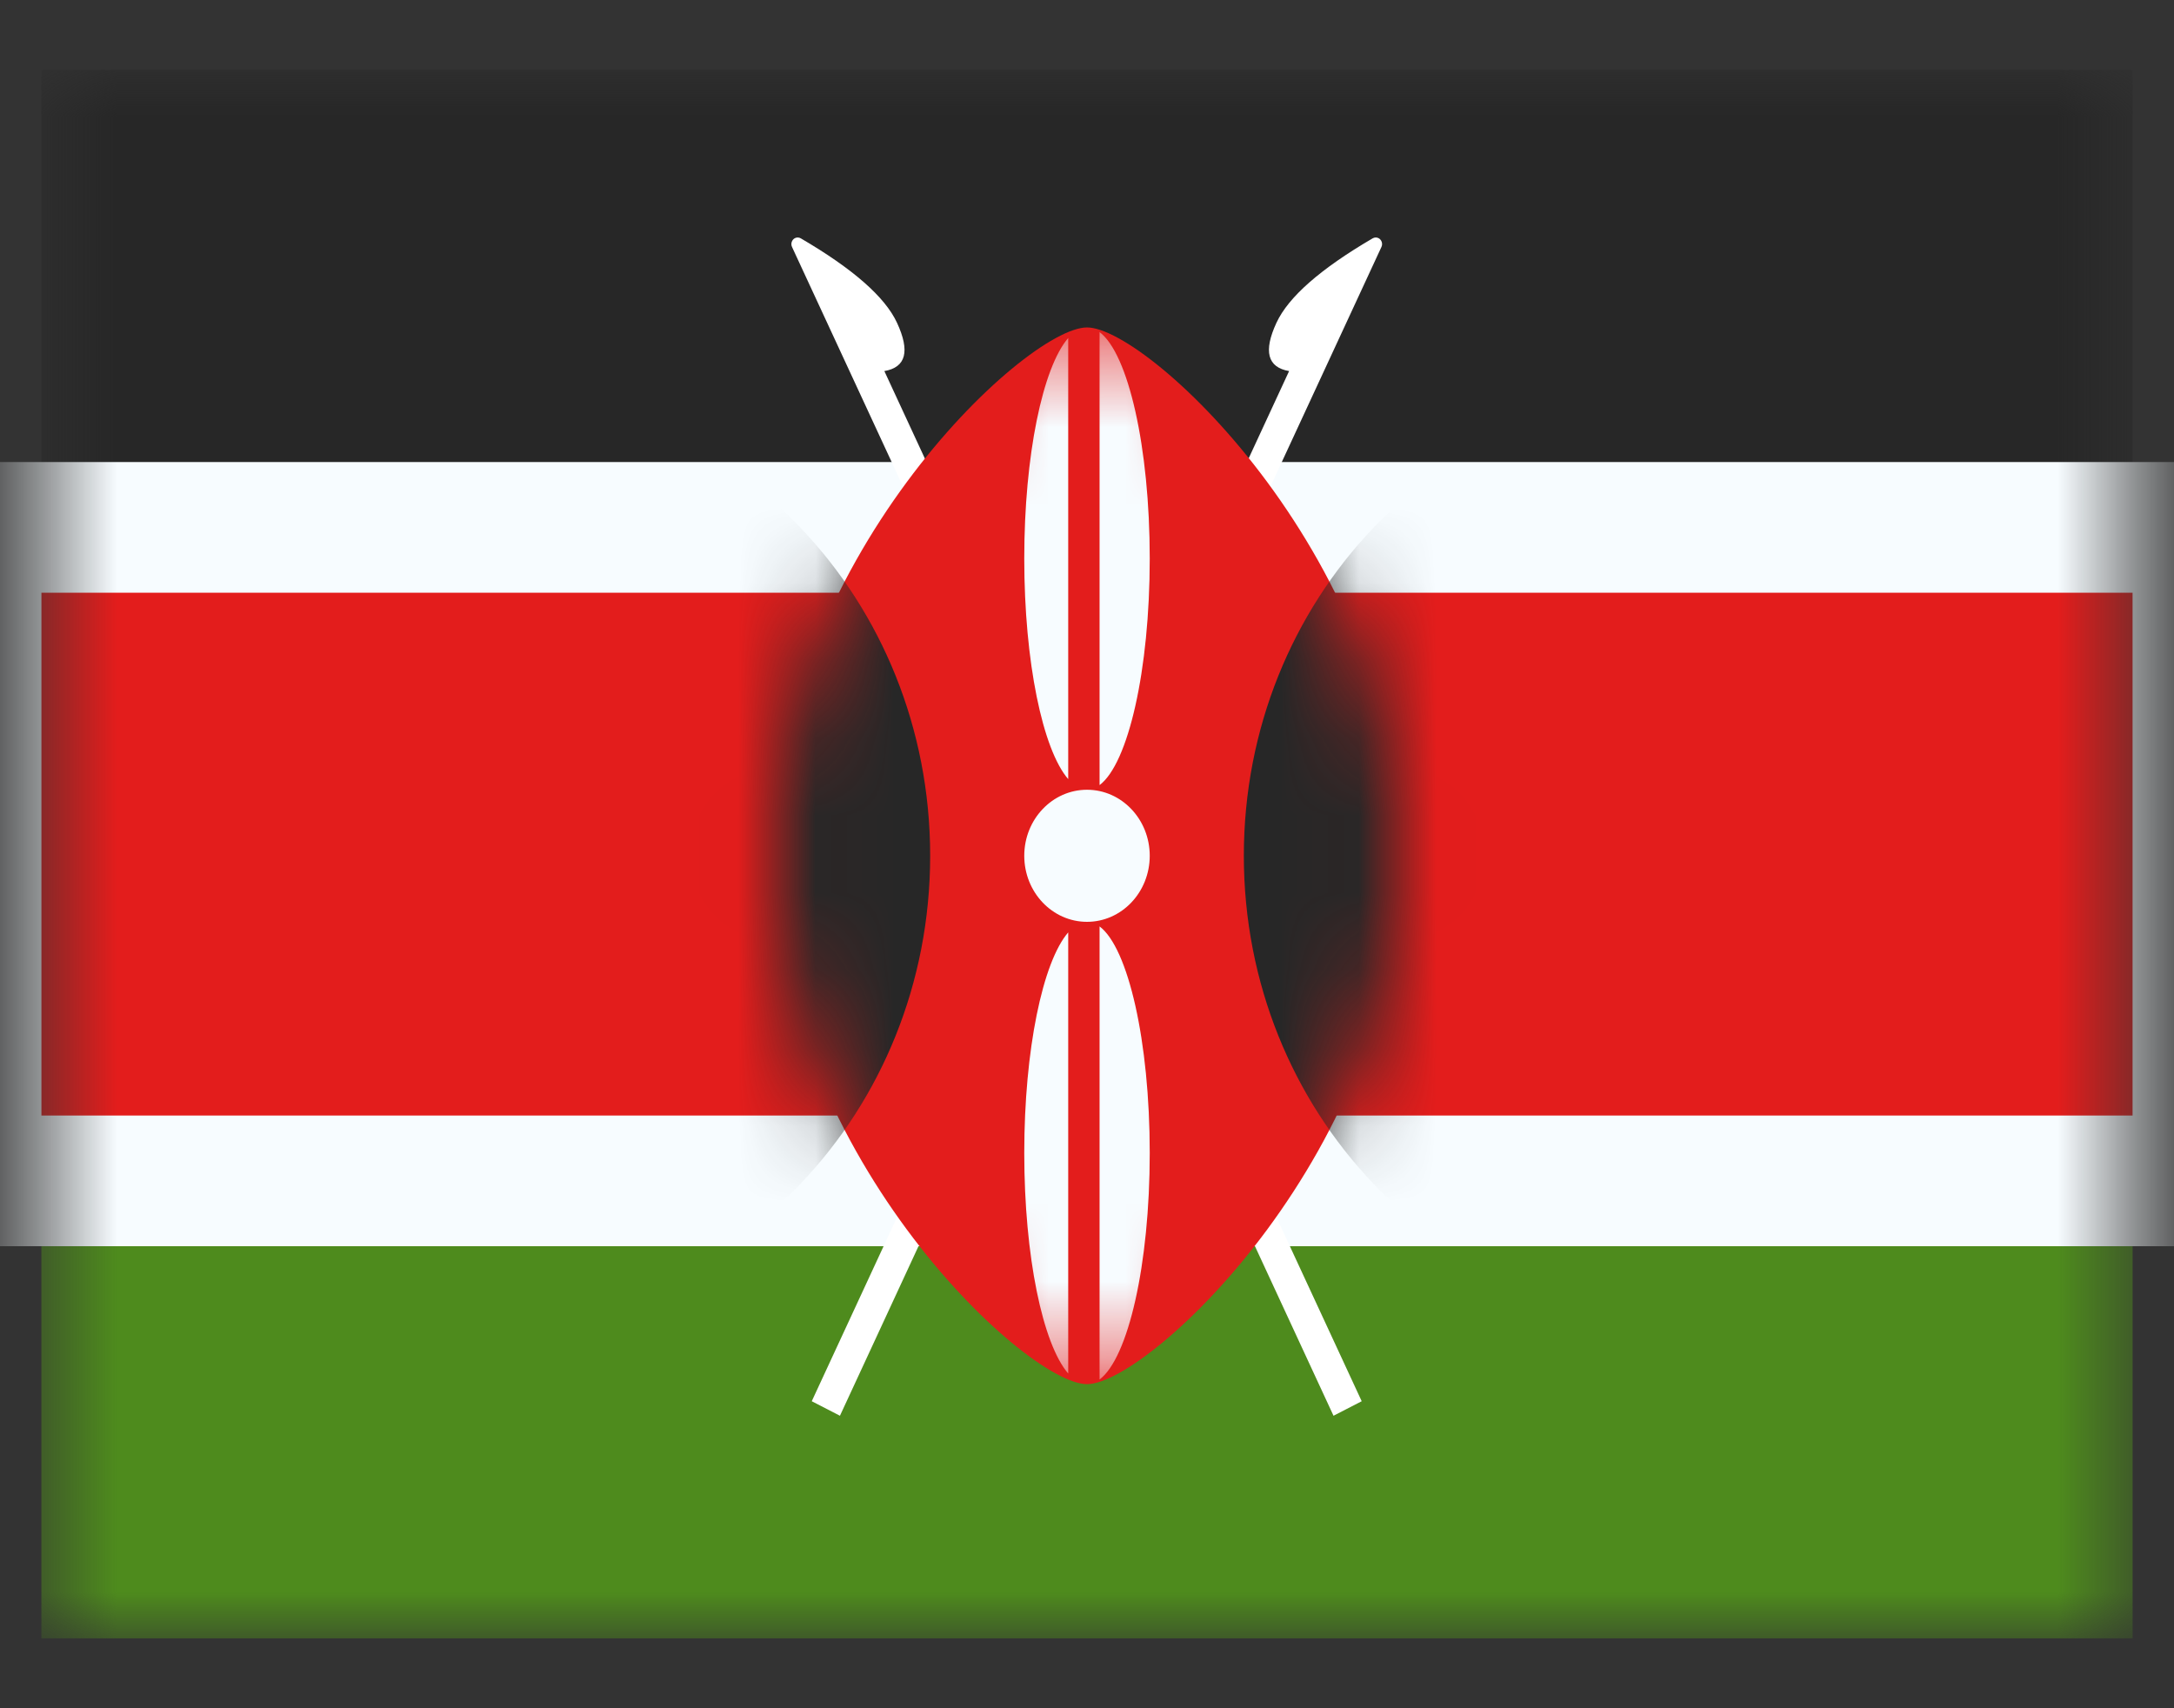
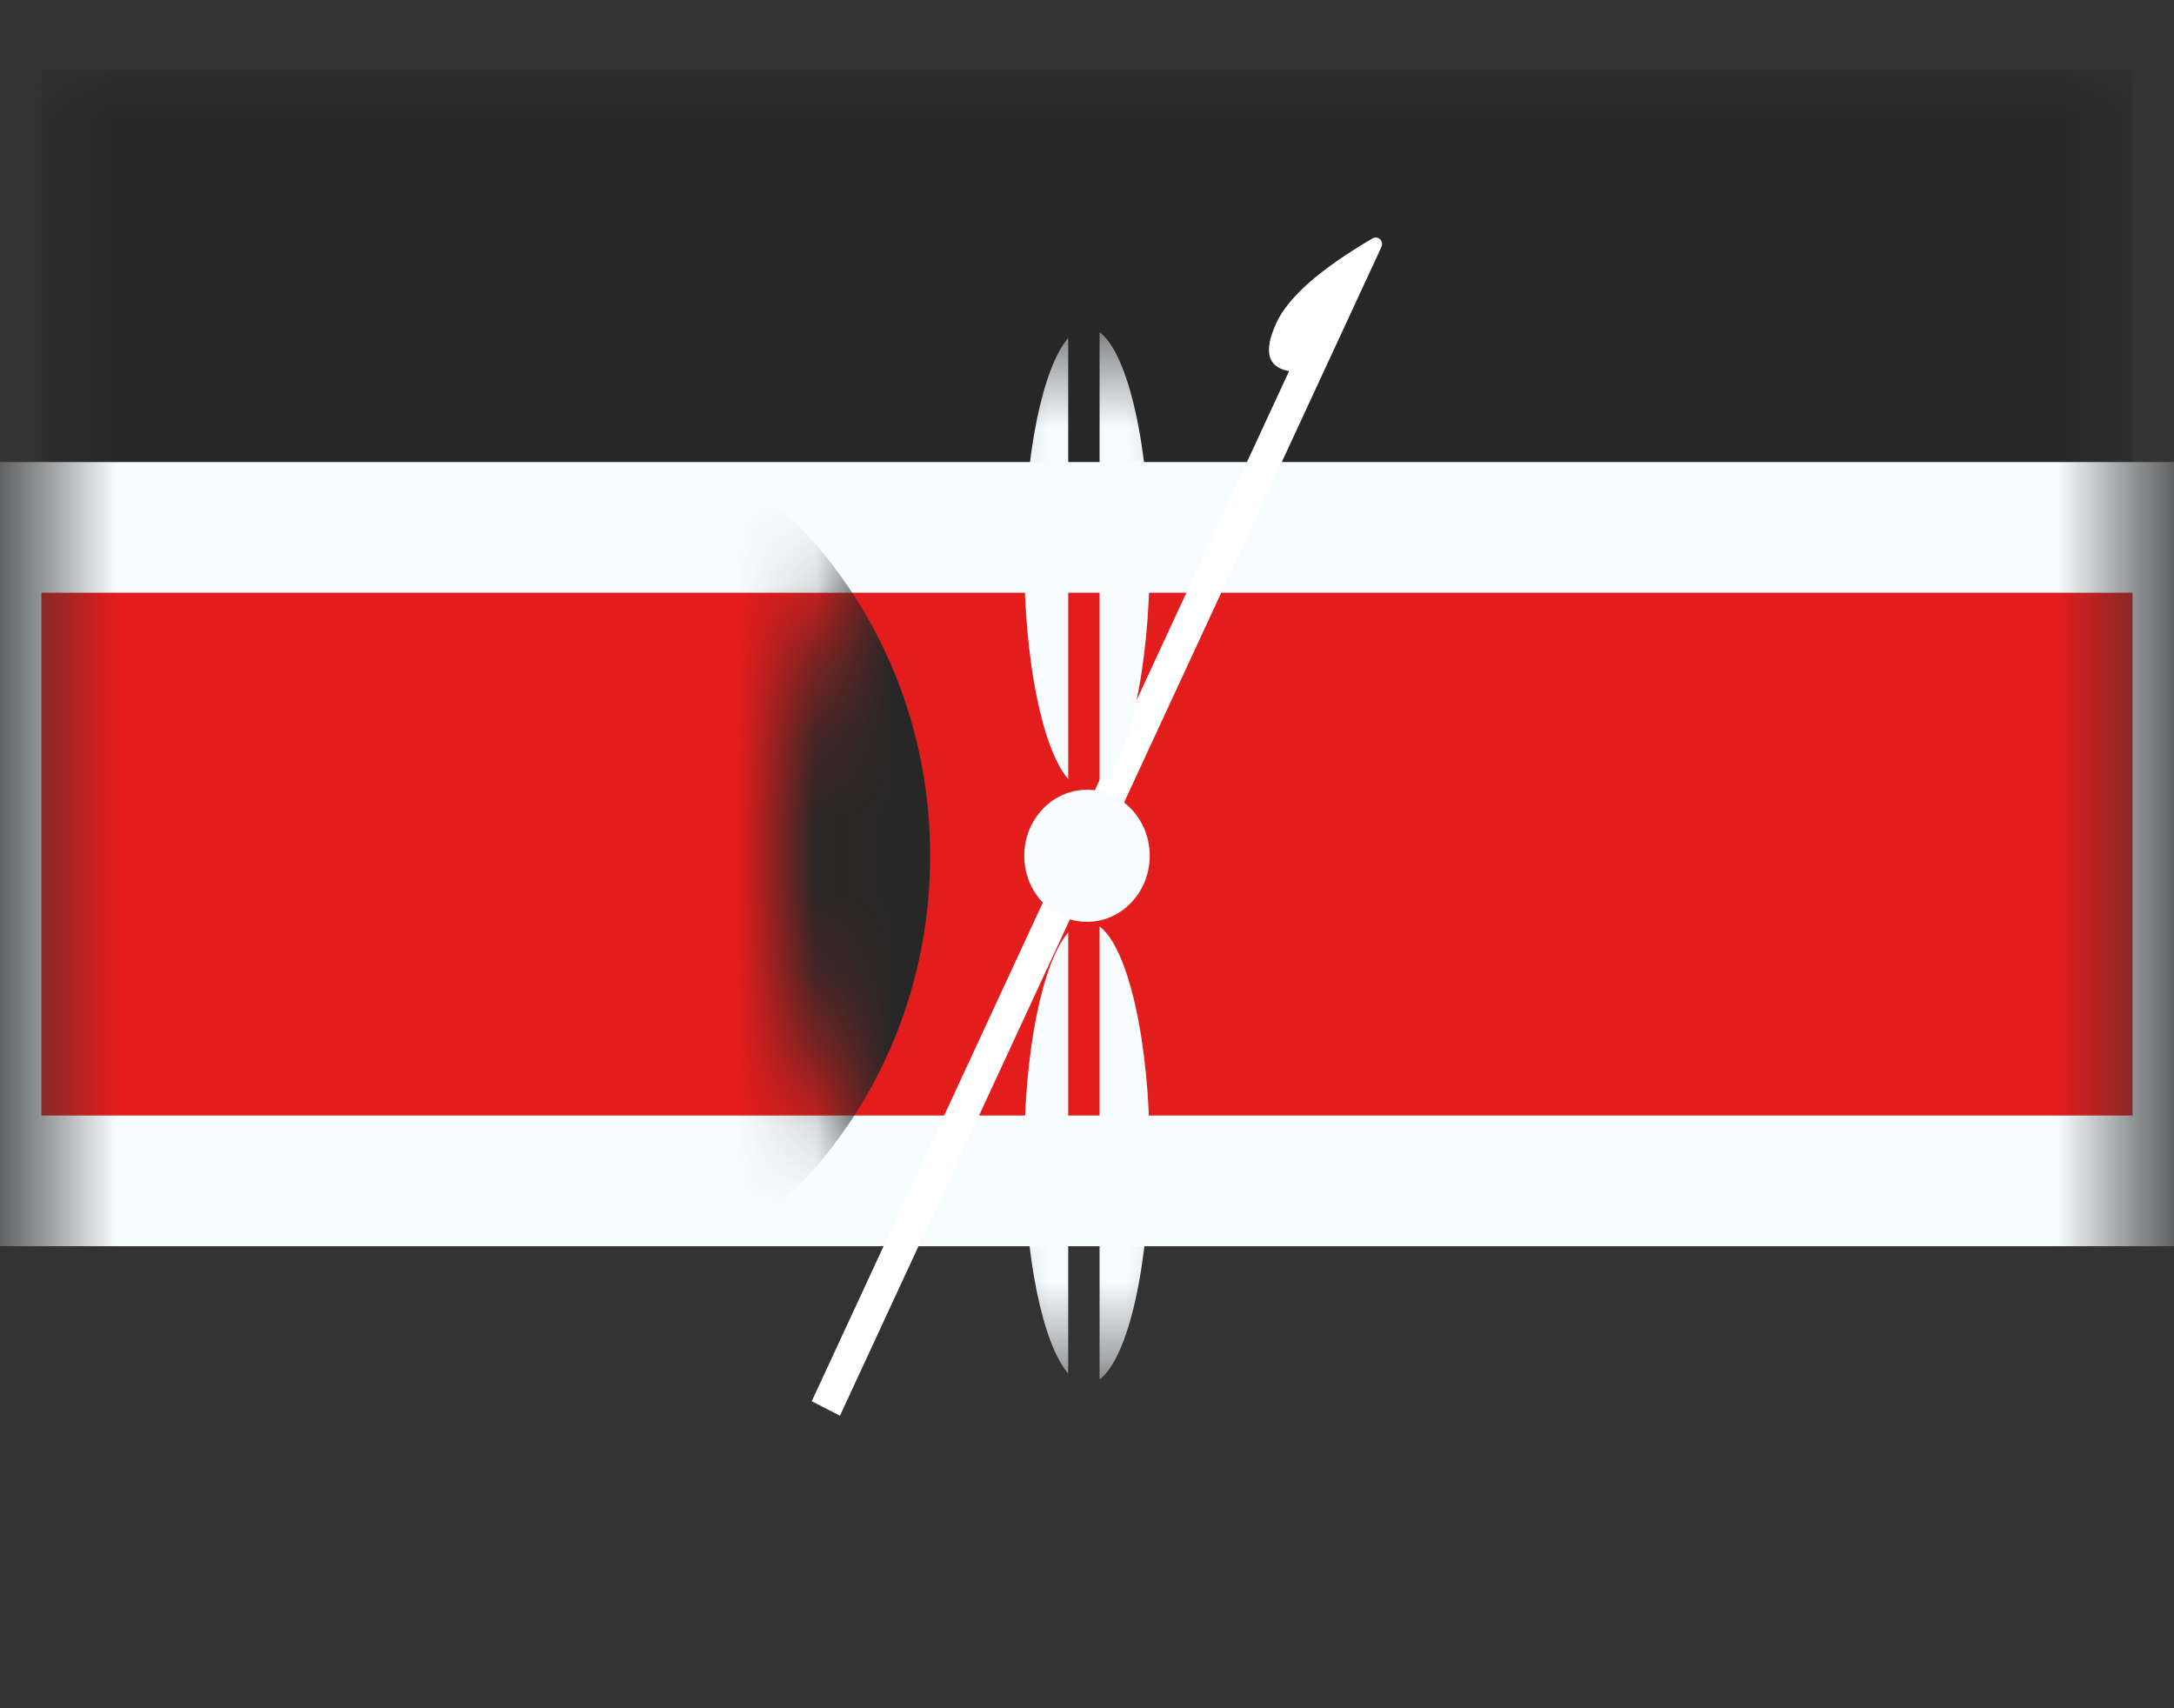
<svg xmlns="http://www.w3.org/2000/svg" width="28" height="22" viewBox="0 0 28 22" fill="none">
  <rect x="0" y="0" width="28" height="22" fill="#333333" stroke="none" />
  <mask id="mask0_7720_1167" style="mask-type:luminance" maskUnits="userSpaceOnUse" x="0" y="0" width="28" height="22">
    <rect x="0.533" y="0.9" width="26.933" height="20.2" fill="white" />
  </mask>
  <g mask="url(#mask0_7720_1167)">
    <path fill-rule="evenodd" clip-rule="evenodd" d="M0.533 0.9V7.633H27.467V0.9H0.533Z" fill="#272727" />
-     <path fill-rule="evenodd" clip-rule="evenodd" d="M0.533 14.367V21.1H27.467V14.367H0.533Z" fill="#4E8B1D" />
    <path d="M0.533 6.792H-0.308V7.633V14.367V15.208H0.533H27.467H28.308V14.367V7.633V6.792H27.467H0.533Z" fill="#E31D1C" stroke="#F7FCFF" stroke-width="1.683" />
  </g>
  <path d="M16.44 4.157C16.594 3.825 17.007 3.462 17.68 3.069C17.703 3.056 17.731 3.055 17.755 3.067C17.795 3.088 17.812 3.139 17.792 3.181L10.818 18.233L10.455 18.046L16.603 4.779C16.324 4.731 16.27 4.524 16.44 4.157Z" fill="white" />
-   <path d="M11.553 4.157C11.723 4.524 11.669 4.731 11.39 4.779L17.538 18.046L17.175 18.233L10.201 3.181C10.181 3.139 10.198 3.088 10.238 3.067C10.262 3.055 10.29 3.056 10.313 3.069C10.986 3.462 11.399 3.825 11.553 4.157Z" fill="white" />
-   <path fill-rule="evenodd" clip-rule="evenodd" d="M14 17.826C14.806 17.826 18.04 14.779 18.04 11.021C18.04 7.263 14.806 4.217 14 4.217C13.195 4.217 9.96 7.263 9.96 11.021C9.96 14.779 13.195 17.826 14 17.826Z" fill="#E31D1C" />
  <mask id="mask1_7720_1167" style="mask-type:luminance" maskUnits="userSpaceOnUse" x="9" y="4" width="10" height="14">
    <path fill-rule="evenodd" clip-rule="evenodd" d="M14 17.826C14.806 17.826 18.04 14.779 18.04 11.021C18.04 7.263 14.806 4.217 14 4.217C13.195 4.217 9.96 7.263 9.96 11.021C9.96 14.779 13.195 17.826 14 17.826Z" fill="white" />
  </mask>
  <g mask="url(#mask1_7720_1167)">
    <path d="M6.324 16.975C9.448 16.975 11.98 14.309 11.98 11.021C11.98 7.733 9.448 5.067 6.324 5.067C3.2 5.067 0.668 7.733 0.668 11.021C0.668 14.309 3.2 16.975 6.324 16.975Z" fill="#272727" />
-     <path d="M21.676 16.975C24.8 16.975 27.332 14.309 27.332 11.021C27.332 7.733 24.8 5.067 21.676 5.067C18.552 5.067 16.02 7.733 16.02 11.021C16.02 14.309 18.552 16.975 21.676 16.975Z" fill="#272727" />
    <path fill-rule="evenodd" clip-rule="evenodd" d="M14.162 10.111C14.53 9.835 14.808 8.634 14.808 7.194C14.808 5.754 14.53 4.552 14.162 4.277V10.111ZM13.758 10.034C13.43 9.655 13.192 8.527 13.192 7.194C13.192 5.861 13.43 4.733 13.758 4.353V10.034ZM13.758 12.008V17.689C13.43 17.31 13.192 16.182 13.192 14.849C13.192 13.516 13.43 12.387 13.758 12.008ZM14.162 17.766V11.931C14.53 12.207 14.808 13.409 14.808 14.849C14.808 16.289 14.53 17.49 14.162 17.766Z" fill="#F7FCFF" />
    <path d="M14 10.171C14.446 10.171 14.808 10.552 14.808 11.021C14.808 11.491 14.446 11.872 14 11.872C13.554 11.872 13.192 11.491 13.192 11.021C13.192 10.552 13.554 10.171 14 10.171Z" fill="#F7FCFF" />
  </g>
</svg>